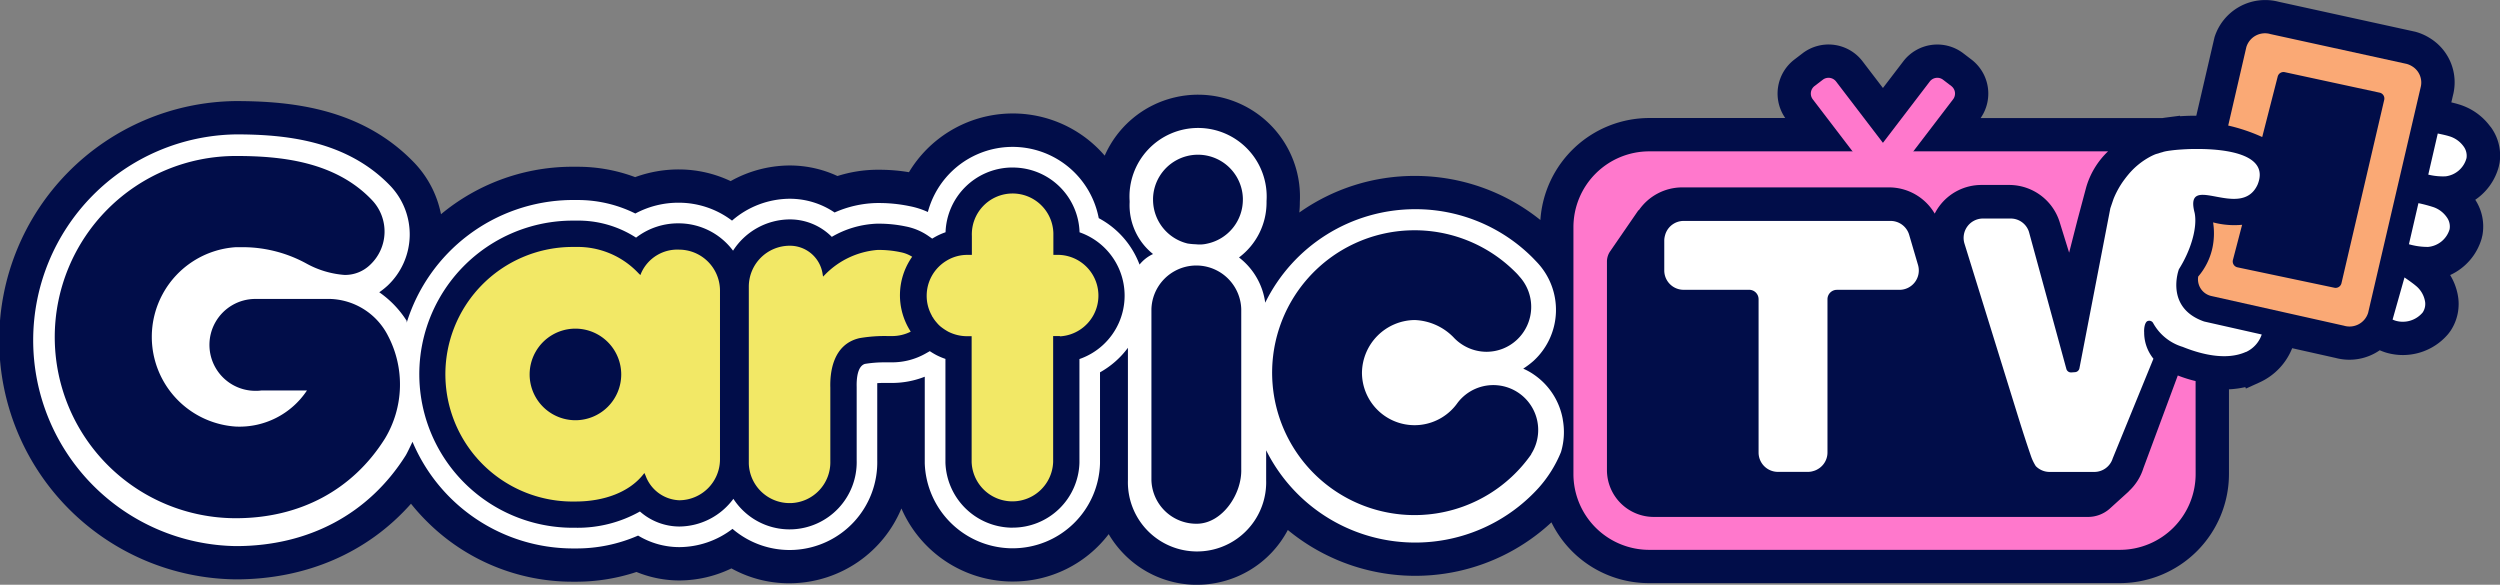
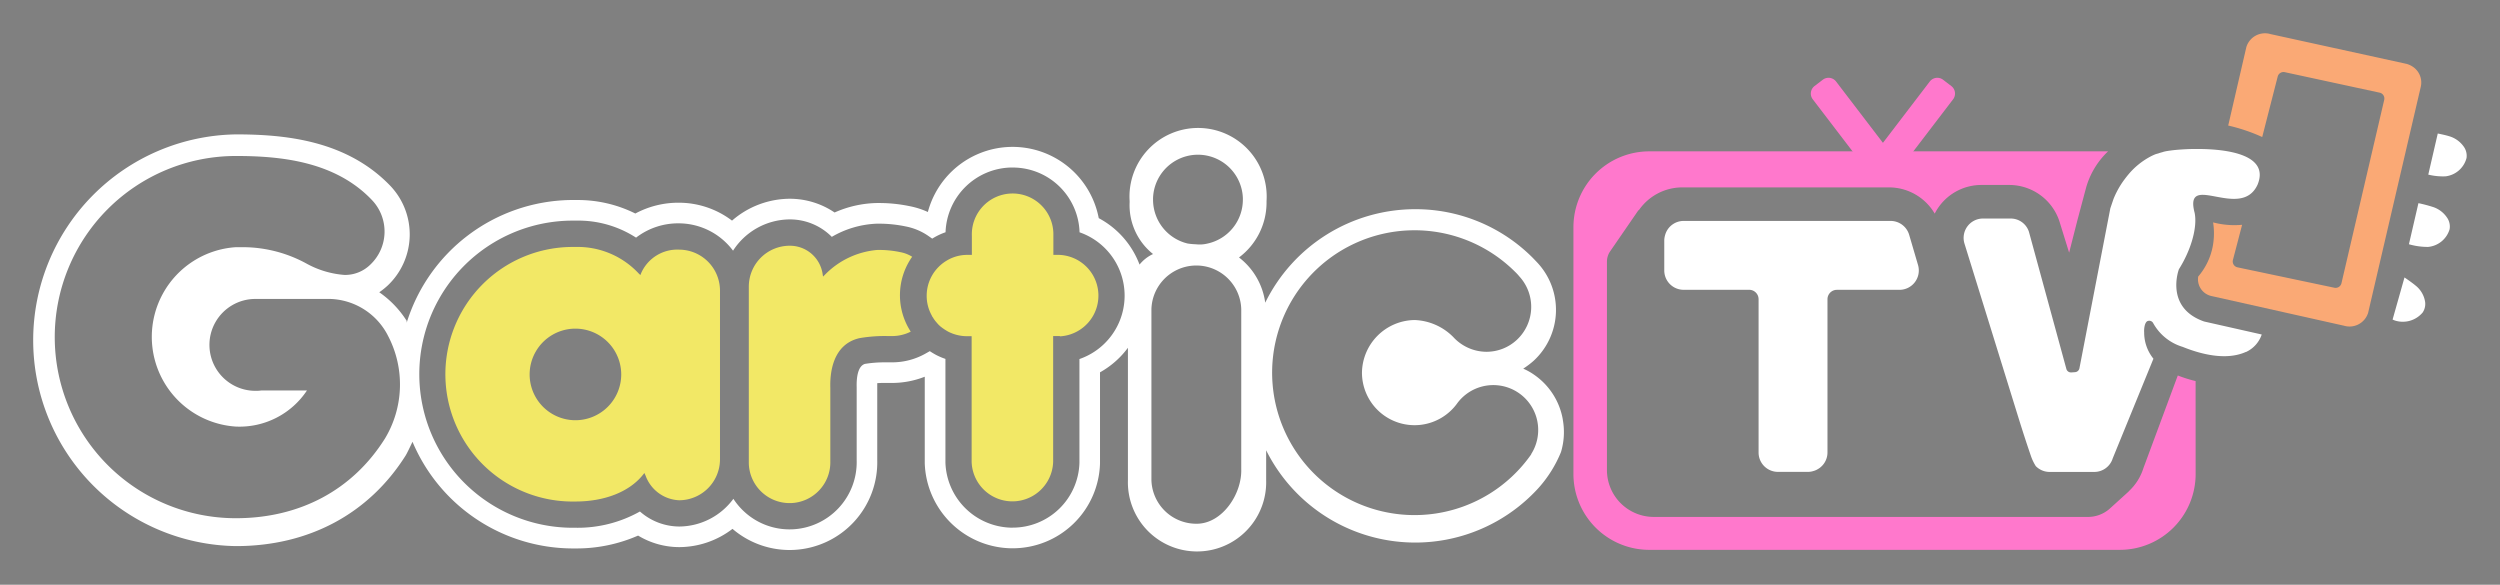
<svg xmlns="http://www.w3.org/2000/svg" width="321.078" height="75.1" viewBox="0 0 321.078 75.1">
  <rect x="0" y="0" width="321.078" height="75.1" fill="#808080" stroke="none" />
  <defs>
    <clipPath id="a">
      <rect width="321.078" height="75.1" fill="none" />
    </clipPath>
  </defs>
  <g clip-path="url(#a)">
-     <path d="M319.847,16.273a7.742,7.742,0,0,0-4.1-2.881c-.251-.079-.544-.156-.92-.243l.205-.883a6.654,6.654,0,0,0-2.908-7.338,6.94,6.94,0,0,0-1.914-.85L292.641.225A6.825,6.825,0,0,0,284.409,4.8l-2.336,10.061h-.5c-.54.01-1.074.032-1.582.065l-.01-.064-1.793.234c-.162.021-.315.044-.448.065H254.375A5.5,5.5,0,0,0,253.2,7.65l-1.055-.806a5.5,5.5,0,0,0-7.7,1.03L241.827,11.3l-2.618-3.426a5.494,5.494,0,0,0-7.7-1.032l-1.055.806a5.5,5.5,0,0,0-1.172,7.509H211.818a14.032,14.032,0,0,0-13.984,13.1,25.7,25.7,0,0,0-16.019-5.663h-.094a25.622,25.622,0,0,0-14.846,4.7q.063-.629.065-1.265v-.087a13.092,13.092,0,0,0-25.061-5.951,15.564,15.564,0,0,0-25.139,2.123,23.521,23.521,0,0,0-3.827-.313c-.138,0-.276,0-.323,0a17.15,17.15,0,0,0-5.034.806,14.539,14.539,0,0,0-6.1-1.354h-.1a15.632,15.632,0,0,0-7.519,2.008,15.561,15.561,0,0,0-6.589-1.5,16.309,16.309,0,0,0-5.676.989,20.913,20.913,0,0,0-7.512-1.332c-.274-.005-.636,0-.969,0a26.432,26.432,0,0,0-16.453,6.094,13.291,13.291,0,0,0-3.411-6.59c-6.746-7.037-15.812-7.941-22.989-7.941h-.006A30.716,30.716,0,0,0,30.3,74.409c9.031,0,16.921-3.43,22.484-9.714a26.96,26.96,0,0,0,2.158,2.388A26.437,26.437,0,0,0,73.563,74.71c.161,0,.324,0,.4,0a24.689,24.689,0,0,0,7.782-1.251,14.588,14.588,0,0,0,5.507,1.091A15.527,15.527,0,0,0,93.938,73a15.257,15.257,0,0,0,7.989,1.9,15.6,15.6,0,0,0,13.843-9.6,15.6,15.6,0,0,0,13.754,9.378c.181.005.343.007.506.007A15.462,15.462,0,0,0,142.391,68.6,13.246,13.246,0,0,0,144.2,71a13.073,13.073,0,0,0,9.2,4.1c.119,0,.237,0,.355,0a13.185,13.185,0,0,0,11.642-7.033,25.843,25.843,0,0,0,8.234,4.562,25.68,25.68,0,0,0,25.621-5.544,13.937,13.937,0,0,0,12.569,7.806h60.437a14.029,14.029,0,0,0,14.01-14.014V50a11.519,11.519,0,0,0,2.1-.285l.079.191,1.764-.8a8.115,8.115,0,0,0,4.176-4.386l5.609,1.257a6.849,6.849,0,0,0,5.638-.994,7.309,7.309,0,0,0,.875.321,7.61,7.61,0,0,0,7.926-2.424l.275-.367a6.206,6.206,0,0,0,.928-4.728,7.63,7.63,0,0,0-.963-2.461,7.422,7.422,0,0,0,4.039-4.664l.111-.469a6.264,6.264,0,0,0-.924-4.534,7.444,7.444,0,0,0,3.028-4.291l.1-.475a6.2,6.2,0,0,0-1.167-4.618" transform="translate(0 0)" fill="#010d49" />
    <path d="M204.439,68.2a8.809,8.809,0,0,0-3.644-5.727,7.947,7.947,0,0,0-1.441-.812,10.676,10.676,0,0,0,1.334-1.007,8.887,8.887,0,0,0,.535-12.549c-.214-.233-.428-.447-.63-.661a21.235,21.235,0,0,0-15.142-6.262,21.46,21.46,0,0,0-19.233,12.008,8.813,8.813,0,0,0-3.367-5.809,8.811,8.811,0,0,0,3.537-7.036v-.214a8.811,8.811,0,1,0-17.585,0v.17a8.018,8.018,0,0,0,3.008,6.64,4.841,4.841,0,0,0-1.735,1.355,11.225,11.225,0,0,0-5.239-5.963,11.263,11.263,0,0,0-21.947-.79,10.372,10.372,0,0,0-2.356-.753,19.178,19.178,0,0,0-3.9-.4c-.107,0-.215,0-.314,0a13.985,13.985,0,0,0-5.407,1.216,10.274,10.274,0,0,0-5.7-1.765h-.118a11.37,11.37,0,0,0-7.356,2.809,11.305,11.305,0,0,0-6.761-2.3,11.7,11.7,0,0,0-5.657,1.387,16.565,16.565,0,0,0-7.612-1.732c-.23,0-.53,0-.806,0A22.4,22.4,0,0,0,55.956,55.762c0-.08,0-.158,0-.239a12.766,12.766,0,0,0-3.523-3.672,9.879,9.879,0,0,0,1.09-.872A9.043,9.043,0,0,0,53.871,38.2c-5.637-5.881-13.551-6.625-19.842-6.625a26.441,26.441,0,0,0,0,52.876c9.331,0,17.066-4.13,21.8-11.646.168-.265.593-1.168.873-1.752a22.393,22.393,0,0,0,20.58,13.7c.134,0,.268,0,.4,0A19.678,19.678,0,0,0,85.676,83.1a10.241,10.241,0,0,0,5.288,1.482A11.3,11.3,0,0,0,97.8,82.237,11.26,11.26,0,0,0,116.39,73.43V63.944c0-.145,0-.286,0-.418q.622-.045,1.231-.029l.724,0a11.48,11.48,0,0,0,4.147-.8v11l0,.129a11.3,11.3,0,0,0,10.883,10.9c.134,0,.254.006.374.006A11.216,11.216,0,0,0,145,73.823l0-11.689a11.288,11.288,0,0,0,3.584-3.152V76.023a8.88,8.88,0,0,0,17.754.473q.006-.236,0-.473V72.147a21.391,21.391,0,0,0,34.974,4.847,15.893,15.893,0,0,0,2.893-4.626,8.9,8.9,0,0,0,.228-4.167M53.133,70.686C49,77.24,42.231,80.87,34.016,80.87a23.26,23.26,0,0,1,0-46.521c5.637,0,12.717.641,17.481,5.662a5.855,5.855,0,0,1-.2,8.278l-.021.021a4.626,4.626,0,0,1-3.3,1.315,11.926,11.926,0,0,1-4.894-1.462,17.073,17.073,0,0,0-7.888-2.1H33.99a11.544,11.544,0,0,0,0,23.036,10.4,10.4,0,0,0,9.158-4.636H37.293a4.756,4.756,0,0,1-.77.045,5.9,5.9,0,0,1,0-11.8h9.594a8.63,8.63,0,0,1,7.433,4.72,13.468,13.468,0,0,1-.417,13.262m89.225-10.26V73.753a8.574,8.574,0,0,1-8.6,8.327c-.095,0-.188,0-.288,0a8.642,8.642,0,0,1-8.323-8.341V60.41a8.733,8.733,0,0,1-1.154-.487l-.064-.034c-.267-.145-.531-.3-.787-.475l-.574.323a8.7,8.7,0,0,1-4.217,1.113h-.656q-.192,0-.383,0a15.752,15.752,0,0,0-2.5.2c-.985.293-1.09,1.978-1.064,2.965v9.445a8.631,8.631,0,0,1-8.323,8.839c-.1,0-.2.005-.292.005a8.575,8.575,0,0,1-5.879-2.325,8.676,8.676,0,0,1-1.341-1.6,8.7,8.7,0,0,1-6.944,3.557,7.673,7.673,0,0,1-5.056-1.93,16.325,16.325,0,0,1-8.247,2.09c-.125,0-.25,0-.375,0a19.724,19.724,0,0,1-.335-39.445c.125,0,.25,0,.374,0s.25,0,.351,0a13.641,13.641,0,0,1,7.733,2.185A8.846,8.846,0,0,1,90.97,43a8.718,8.718,0,0,1,6.9,3.511,8.722,8.722,0,0,1,7.239-4.017h.1a7.574,7.574,0,0,1,5.345,2.241,12.386,12.386,0,0,1,5.784-1.693h0l.292,0a16.586,16.586,0,0,1,3.377.347A7.679,7.679,0,0,1,123,44.649l.449.314q.107-.067.213-.128a8.365,8.365,0,0,1,1.5-.693,8.612,8.612,0,0,1,8.323-8.31c.1,0,.191,0,.288,0a8.576,8.576,0,0,1,8.6,8.318,8.613,8.613,0,0,1-.022,16.28m9.46-20.659a5.771,5.771,0,0,1,11.536,0v.17a5.771,5.771,0,0,1-4.588,5.664,4.145,4.145,0,0,1-1.435.084,8.674,8.674,0,0,1-1.076-.1,5.791,5.791,0,0,1-4.437-5.645Zm11.328,34.778c.105,3.186-2.391,6.922-5.577,7.028a5.771,5.771,0,0,1-5.959-5.577c0-.127,0-1.323,0-1.45V54a5.771,5.771,0,0,1,11.536,0Zm37.233-1.913.012.025a18.29,18.29,0,1,1-2.058-23.418,6.527,6.527,0,0,1,.535.579,5.783,5.783,0,0,1-.339,8.15,5.715,5.715,0,0,1-3.9,1.523,5.819,5.819,0,0,1-4.248-1.888,7.354,7.354,0,0,0-4.972-2.19,6.854,6.854,0,0,0-6.759,6.753,6.753,6.753,0,0,0,12.291,3.864,5.765,5.765,0,0,1,9.441,6.6" transform="translate(-3.724 -14.315)" fill="#fff" />
    <path d="M137.118,59.693a5.073,5.073,0,0,0-4.867,2.965l-.124.3-.232-.223a10.711,10.711,0,0,0-8.1-3.385c-.105,0-.21,0-.314,0s-.206,0-.309,0a16.349,16.349,0,1,0,.619,32.692c3.734,0,6.878-1.233,8.63-3.383l.225-.276.147.325a4.8,4.8,0,0,0,4.322,3.173,5.261,5.261,0,0,0,5.238-5.232V64.93a5.268,5.268,0,0,0-5.238-5.237m-7.445,16.034a5.888,5.888,0,0,1-5.881,5.875h-.005a5.881,5.881,0,0,1,.006-11.762h.005a5.89,5.89,0,0,1,5.875,5.875Z" transform="translate(-49.884 -27.632)" fill="#f2e866" />
    <path d="M199.44,59.88a13.23,13.23,0,0,0-3-.282A10.624,10.624,0,0,0,189.8,62.72l-.3.3-.068-.419a4.244,4.244,0,0,0-4.166-3.547H185.2a5.254,5.254,0,0,0-5.234,5.232V86.69c0,.123,0,.238,0,.353a5.244,5.244,0,0,0,5.232,5.064c.058,0,.116,0,.175,0a5.243,5.243,0,0,0,5.061-5.407V77.262c-.054-2.026.361-5.554,3.741-6.339a19.078,19.078,0,0,1,3.662-.268h.566a5.307,5.307,0,0,0,2.359-.568,8.576,8.576,0,0,1,.184-9.618,4.343,4.343,0,0,0-1.512-.589" transform="translate(-83.795 -27.494)" fill="#f2e866" />
    <path d="M239.7,54.418h-.719V51.99c0-.123,0-.238,0-.353a5.237,5.237,0,1,0-10.468.346v2.436h-.592a5.1,5.1,0,0,0-2.582.7,5.322,5.322,0,0,0-1.344,1.109,5.249,5.249,0,0,0-1.285,3.426,5.151,5.151,0,0,0,.622,2.49l.029.06c.028.057.078.157.1.2a.3.3,0,0,1,.105.149,4.475,4.475,0,0,0,.405.535l.038.045a3.73,3.73,0,0,0,.519.519,6.964,6.964,0,0,0,.977.643,5.378,5.378,0,0,0,2.411.569h.568V81.018a5.237,5.237,0,0,0,10.468-.007V64.845h.855l.02.036a5.237,5.237,0,0,0-.133-10.463" transform="translate(-103.695 -21.684)" fill="#f2e866" />
    <path d="M576.549,66.679c.594.408,1.153.809,1.447,1.062a3.309,3.309,0,0,1,1.176,1.932,1.959,1.959,0,0,1-.288,1.506,3.331,3.331,0,0,1-3.471,1.062,2.642,2.642,0,0,1-.393-.153Z" transform="translate(-267.737 -31.047)" fill="#fff" />
    <path d="M574.937,76.7h0c.091-.147.066-.1,0,0" transform="translate(-267.698 -35.667)" fill="#fff" />
    <path d="M584.815,32.086c.578.119,1.1.235,1.418.336a3.476,3.476,0,0,1,1.891,1.311,2.024,2.024,0,0,1,.386,1.5,3.173,3.173,0,0,1-2.679,2.353,7.9,7.9,0,0,1-2.235-.22Z" transform="translate(-271.73 -14.94)" fill="#fff" />
    <path d="M581.987,49.3a3.465,3.465,0,0,1,1.847,1.37,2.015,2.015,0,0,1,.336,1.509,3.184,3.184,0,0,1-2.76,2.265,8.749,8.749,0,0,1-2.464-.343l1.22-5.277a18.5,18.5,0,0,1,1.819.476" transform="translate(-269.565 -22.732)" fill="#fff" />
    <path d="M458.059,77.811a9.737,9.737,0,0,1-9.736,9.739H387.888a9.739,9.739,0,0,1-9.739-9.739v-31.7a9.739,9.739,0,0,1,9.739-9.739h58.921A10.335,10.335,0,0,0,444,41L442.89,45.16l-1.078,4.225-1.214-3.92a6.788,6.788,0,0,0-6.483-4.777h-3.539a6.723,6.723,0,0,0-5.464,2.76,6.887,6.887,0,0,0-.562.921A6.814,6.814,0,0,0,418.716,41H392.131a6.785,6.785,0,0,0-5.593,2.949l-.028-.035-3.648,5.3a2.335,2.335,0,0,0-.408,1.322V77.305a6.017,6.017,0,0,0,6.016,6.017h55.61A4.231,4.231,0,0,0,447,82.286l2.474-2.243-.011-.01a6.762,6.762,0,0,0,1.886-2.972l4.419-11.906a16.924,16.924,0,0,0,2.286.719Z" transform="translate(-176.071 -16.933)" fill="#ff78cc" />
    <path d="M410.886,61.942h-8.421a2.484,2.484,0,0,1-2.485-2.483V55.577a2.332,2.332,0,0,1,.04-.376,3.338,3.338,0,0,1,.091-.368,2.471,2.471,0,0,1,2.353-1.736h26.586a2.486,2.486,0,0,1,2.383,1.786l1.138,3.878a2.486,2.486,0,0,1-2.386,3.185h-8.034a1.21,1.21,0,0,0-1.21,1.21V82.843a2.464,2.464,0,0,1-1,1.975,2.5,2.5,0,0,1-.291.184l-.094.053a2.4,2.4,0,0,1-.25.108c-.066.025-.136.045-.272.082a1.33,1.33,0,0,1-.129.033,2.435,2.435,0,0,1-.453.048h-3.874a2.484,2.484,0,0,1-2.485-2.483V63.151a1.211,1.211,0,0,0-1.211-1.21" transform="translate(-186.236 -24.723)" fill="#fff" />
    <path d="M508.175,61.869c-2.548,1.143-5.808.288-8.13-.653a6.429,6.429,0,0,1-3.8-3.089.572.572,0,0,0-.767-.187c-.368.293-.391,1.144-.368,1.4a5.347,5.347,0,0,0,1.19,3.4l-5.226,12.791a2.476,2.476,0,0,1-2.374,1.75h-5.747a2.49,2.49,0,0,1-1.763-.747,6.047,6.047,0,0,1-.611-1.266c-.518-1.5-1.054-3.148-1.637-5.023l-6.909-22.288a2.487,2.487,0,0,1,2.375-3.221h3.543a2.461,2.461,0,0,1,2.359,1.7l4.805,17.606a.614.614,0,0,0,.625.46l.484-.034a.618.618,0,0,0,.572-.5l3.97-20.55.408-1.2a11.314,11.314,0,0,1,1.307-2.368c.02-.028.041-.058.061-.081.175-.239.357-.472.549-.7a9.489,9.489,0,0,1,2.747-2.25,6.877,6.877,0,0,1,.689-.327c.138-.053.277-.081.416-.124a5.1,5.1,0,0,1,.523-.157,1.2,1.2,0,0,1,.187-.06l.068-.017c.088-.021.189-.041.313-.063l.038-.006c.118-.019.254-.04.4-.059.046,0,.091-.011.139-.018.335-.041.724-.082,1.16-.111l.164-.011c.446-.03.935-.052,1.448-.061h.548c4.1-.005,9.3.823,7.739,4.593-2.154,4.674-9.507-1.831-8.076,3.619.38,1.927-.517,4.853-2.023,7.234,0,0-1.869,4.931,3.244,6.712l7.393,1.667a3.809,3.809,0,0,1-2.036,2.255" transform="translate(-219.732 -16.67)" fill="#fff" />
    <path d="M550.1,43.884a2.5,2.5,0,0,1-3.11,1.667l-16.965-3.8a2.2,2.2,0,0,1-1.752-2.514,8.38,8.38,0,0,0,1.838-3.73,9.054,9.054,0,0,0,.076-3.224,10.668,10.668,0,0,0,3.726.308l-1.183,4.525a.77.77,0,0,0,.564.933l.025.006,12.443,2.621a.771.771,0,0,0,.911-.587l5.491-23.548a.769.769,0,0,0-.582-.919l-.007,0-12.183-2.632a.77.77,0,0,0-.913.577l-1.985,7.753a22.7,22.7,0,0,0-4.368-1.475l2.33-10.075A2.5,2.5,0,0,1,537.563,8.1l17.475,3.826a2.65,2.65,0,0,1,.735.327,2.435,2.435,0,0,1,1.067,2.694Z" transform="translate(-245.955 -3.721)" fill="#faa975" />
    <path d="M453.243,19.753l-1.055-.806a1.22,1.22,0,0,0-1.71.229l-6.015,7.873-6.016-7.873a1.22,1.22,0,0,0-1.709-.229l-1.055.806a1.22,1.22,0,0,0-.229,1.71l7.53,9.854a2.149,2.149,0,0,0,2.959,0l7.529-9.854a1.219,1.219,0,0,0-.229-1.71" transform="translate(-202.636 -8.705)" fill="#ff78cc" />
  </g>
</svg>